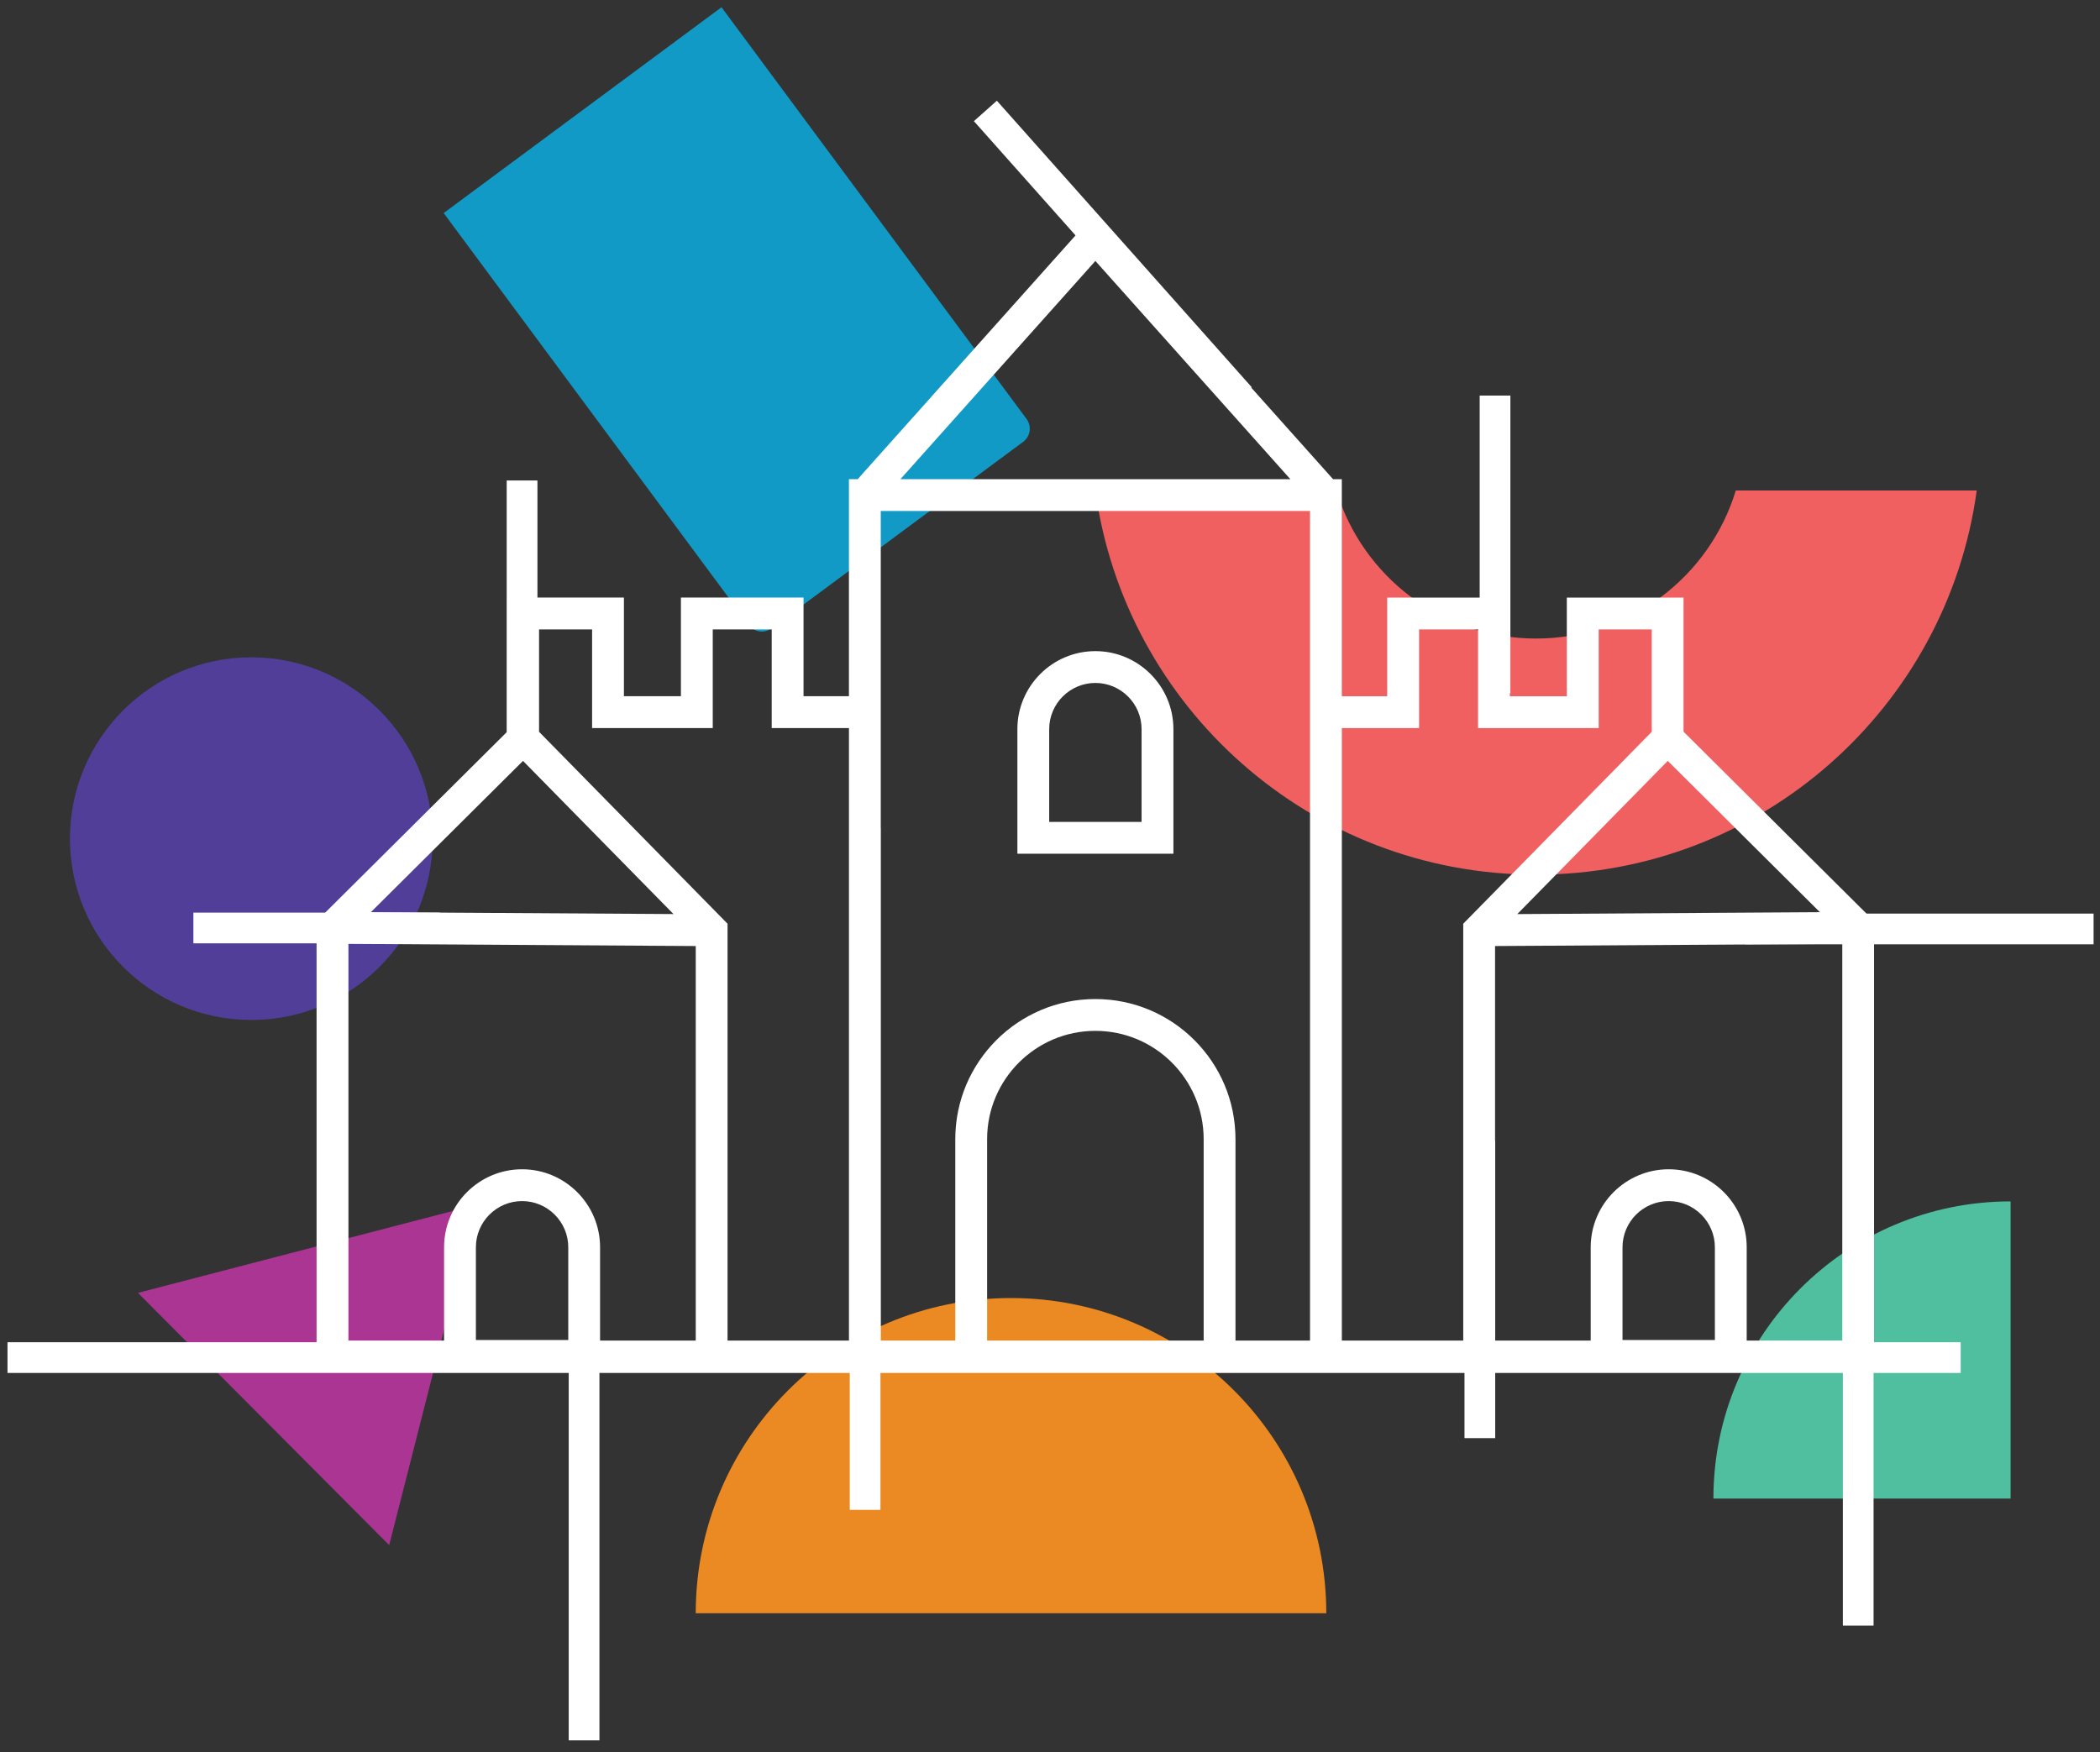
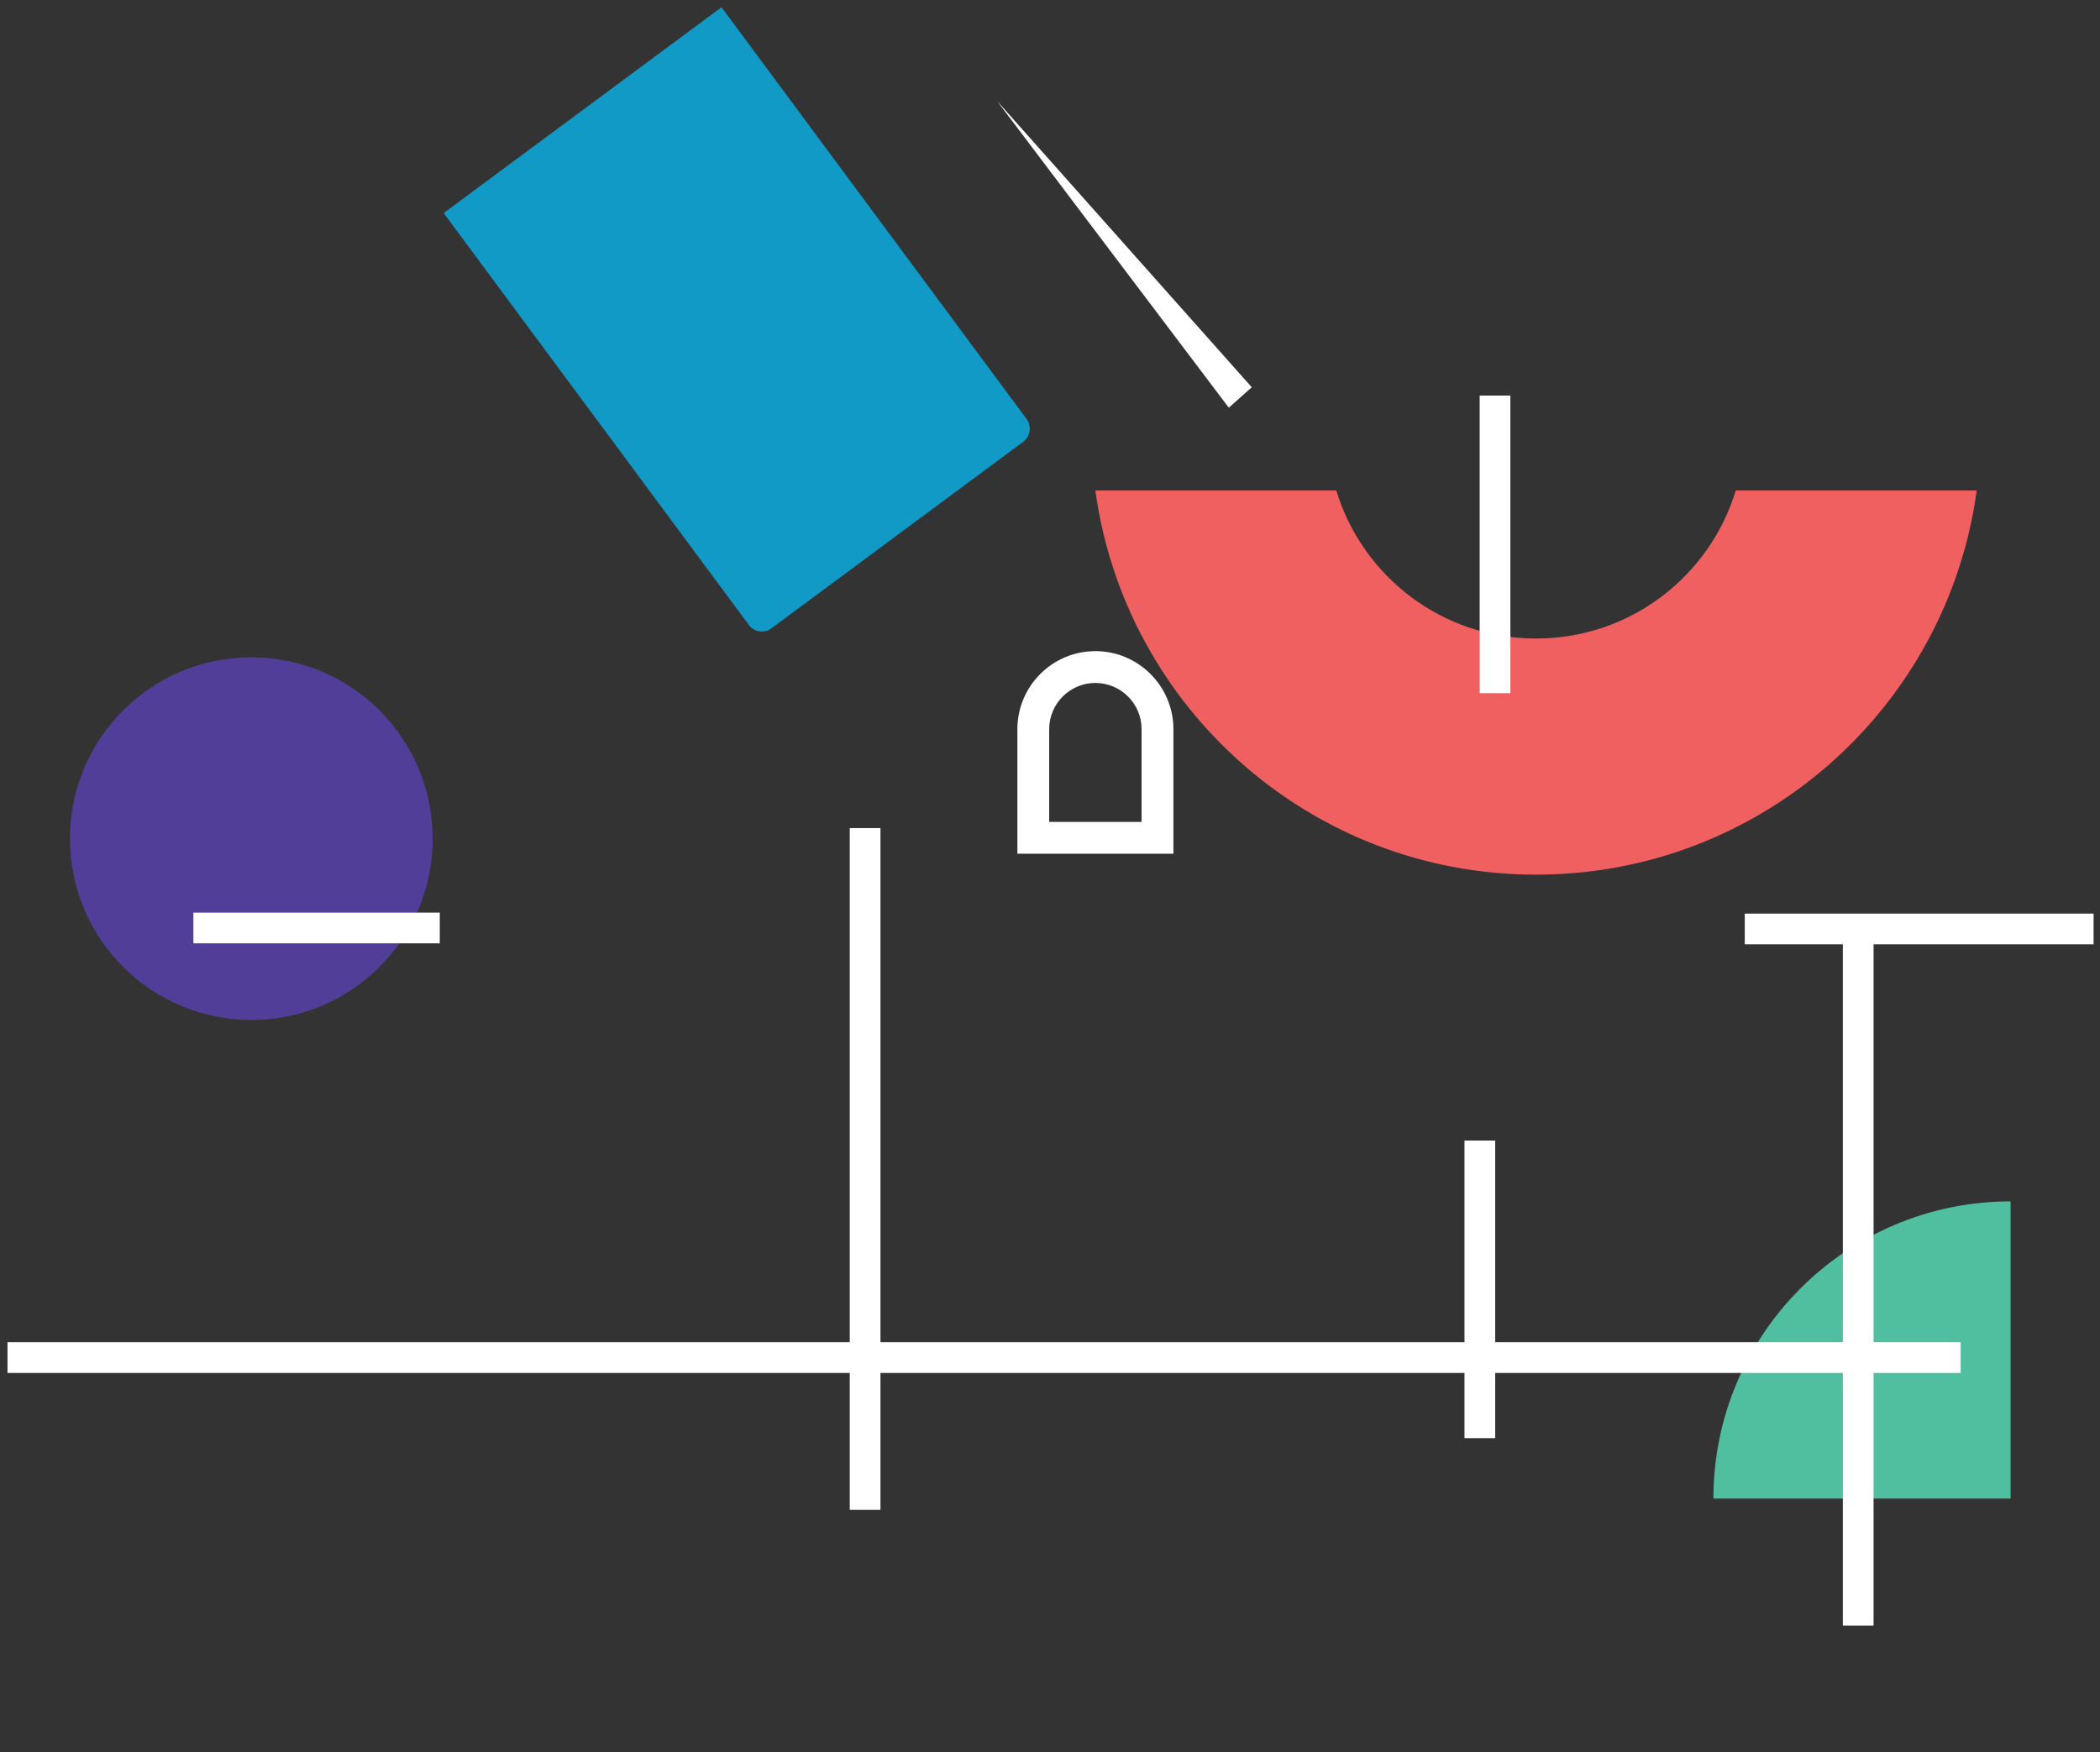
<svg xmlns="http://www.w3.org/2000/svg" xmlns:ns1="http://sodipodi.sourceforge.net/DTD/sodipodi-0.dtd" xmlns:ns2="http://www.inkscape.org/namespaces/inkscape" viewBox="0 0 151 126" fill="none" version="1.1" id="svg38" ns1:docname="svg.svg" ns2:version="1.2.1 (9c6d41e410, 2022-07-14)" ns2:export-filename="../../../../../home/dys/Documents/DAOHaus House.png" ns2:export-xdpi="243.80952" ns2:export-ydpi="243.80952">
  <rect x="0" y="0" width="151" height="126" fill="#333333" stroke="none" />
  <defs id="defs42" />
  <ns1:namedview id="namedview40" pagecolor="#505050" bordercolor="#ffffff" borderopacity="1" ns2:showpageshadow="0" ns2:pageopacity="0" ns2:pagecheckerboard="1" ns2:deskcolor="#505050" showgrid="false" ns2:zoom="1.8730159" ns2:cx="2.1355932" ns2:cy="63" ns2:window-width="3440" ns2:window-height="1328" ns2:window-x="0" ns2:window-y="34" ns2:window-maximized="1" ns2:current-layer="svg38" />
  <path d="M73.569 31.775L55.463 45.191C54.952 45.568 54.231 45.462 53.852 44.951L31.902 15.322L51.88 0.521L73.814 30.128C74.202 30.651 74.092 31.387 73.569 31.775Z" fill="#129AC6" id="path2" />
  <path d="M18.071 73.351C25.273 73.351 31.111 67.513 31.111 60.31C31.111 53.108 25.273 47.27 18.071 47.27C10.868 47.27 5.03 53.108 5.03 60.31C5.03 67.513 10.868 73.351 18.071 73.351Z" fill="#513E99" id="path4" />
  <path d="M144.572 86.398C132.77 86.398 123.202 95.966 123.202 107.769H144.572V86.398Z" fill="#4FBF9F" id="path6" />
-   <path d="M72.696 93.348C60.176 93.348 50.027 103.497 50.027 116.017H95.367C95.365 103.497 85.216 93.348 72.696 93.348Z" fill="#EB8A23" id="path8" />
-   <path d="M9.919 92.977L34.218 86.654L27.984 111.119L9.919 92.977Z" fill="#AB3593" id="path10" />
  <path d="M124.811 35.274C122.941 41.435 117.22 45.921 110.449 45.921C103.677 45.921 97.956 41.435 96.086 35.274H78.762C80.892 50.877 94.263 62.9 110.449 62.9C126.636 62.9 140.007 50.876 142.136 35.274H124.811Z" fill="#F16061" id="path12" />
  <path d="M78.763 46.826C75.67 46.826 73.155 49.343 73.155 52.435V61.394H84.374V52.435C84.372 49.343 81.855 46.826 78.763 46.826ZM82.085 59.106H75.442V52.435C75.442 50.604 76.933 49.114 78.763 49.114C80.594 49.114 82.085 50.604 82.085 52.435V59.106Z" fill="white" id="path14" />
-   <path d="M134.75 66.726C134.75 66.428 134.643 66.134 134.424 65.915L121.054 52.619V42.975H112.662V50.071H108.565V42.975H99.747V50.071H96.483V34.459H95.852L78.762 15.332L61.673 34.459H61.042V50.069H57.778V42.973H48.961V50.069H44.863V42.973H36.472V52.617L23.1 65.913C22.881 66.132 22.773 66.426 22.773 66.724H22.763V97.55C22.763 98.182 23.276 98.694 23.907 98.694H50.023H51.167H61.039H68.284H68.685H88.834H89.234H96.48H106.351H107.495H133.61C134.241 98.694 134.753 98.182 134.753 97.55V66.726H134.75ZM130.86 65.599L109.101 65.736L119.92 54.72L130.86 65.599ZM78.763 18.767L92.784 34.461H64.743L78.763 18.767ZM37.607 54.719L48.426 65.734L26.666 65.599L37.607 54.719ZM34.219 96.368V89.697C34.219 87.867 35.709 86.376 37.54 86.376C39.37 86.376 40.861 87.867 40.861 89.697V96.368H34.219ZM43.148 96.406V89.697C43.148 86.604 40.631 84.088 37.54 84.088C34.446 84.088 31.931 86.606 31.931 89.697V96.406H25.054V67.877L50.027 68.034V96.406H43.148ZM52.314 96.406V66.429L38.761 52.628V45.263H42.575V52.358H51.25V45.263H55.49V52.358H61.044V96.405H52.314V96.406ZM70.978 96.406V81.92C70.978 77.628 74.469 74.134 78.763 74.134C83.058 74.134 86.549 77.628 86.549 81.92V96.405H70.978V96.406ZM89.237 96.406H88.837V81.92C88.837 76.365 84.319 71.846 78.763 71.846C73.208 71.846 68.69 76.367 68.69 81.92V96.405H68.29H63.331V36.747H94.197V96.405H89.237V96.406ZM105.213 96.406H96.485V52.358H102.038V45.263H106.279V52.358H114.953V45.263H118.768V52.628L105.214 66.429V96.406H105.213ZM116.666 96.368V89.697C116.666 87.867 118.157 86.376 119.987 86.376C121.818 86.376 123.308 87.867 123.308 89.697V96.368H116.666ZM125.596 96.406V89.697C125.596 86.604 123.079 84.088 119.987 84.088C116.894 84.088 114.379 86.606 114.379 89.697V96.406H107.502V68.034L132.471 67.877V96.405H125.596V96.406Z" fill="white" id="path16" />
  <path d="M134.719 67.879H132.511V116.906H134.719V67.879Z" fill="white" id="path18" />
  <path d="M63.309 59.553H61.101V108.581H63.309V59.553Z" fill="white" id="path20" />
-   <path d="M43.102 94.547H40.894V125.157H43.102V94.547Z" fill="white" id="path22" />
-   <path d="M38.644 34.553H36.435V54.11H38.644V34.553Z" fill="white" id="path24" />
  <path d="M108.604 28.447H106.396V49.849H108.604V28.447Z" fill="white" id="path26" />
  <path d="M107.512 82.023H105.304V103.423H107.512V82.023Z" fill="white" id="path28" />
  <path d="M31.622 65.631H13.906V67.839H31.622V65.631Z" fill="white" id="path30" />
  <path d="M150.539 65.701H125.455V67.909H150.539V65.701Z" fill="white" id="path32" />
  <path d="M140.983 96.526H0.539V98.735H140.983V96.526Z" fill="white" id="path34" />
-   <path d="M71.679 7.243L70.028 8.712L88.357 29.319L90.008 27.85L71.679 7.243Z" fill="white" id="path36" />
+   <path d="M71.679 7.243L88.357 29.319L90.008 27.85L71.679 7.243Z" fill="white" id="path36" />
</svg>